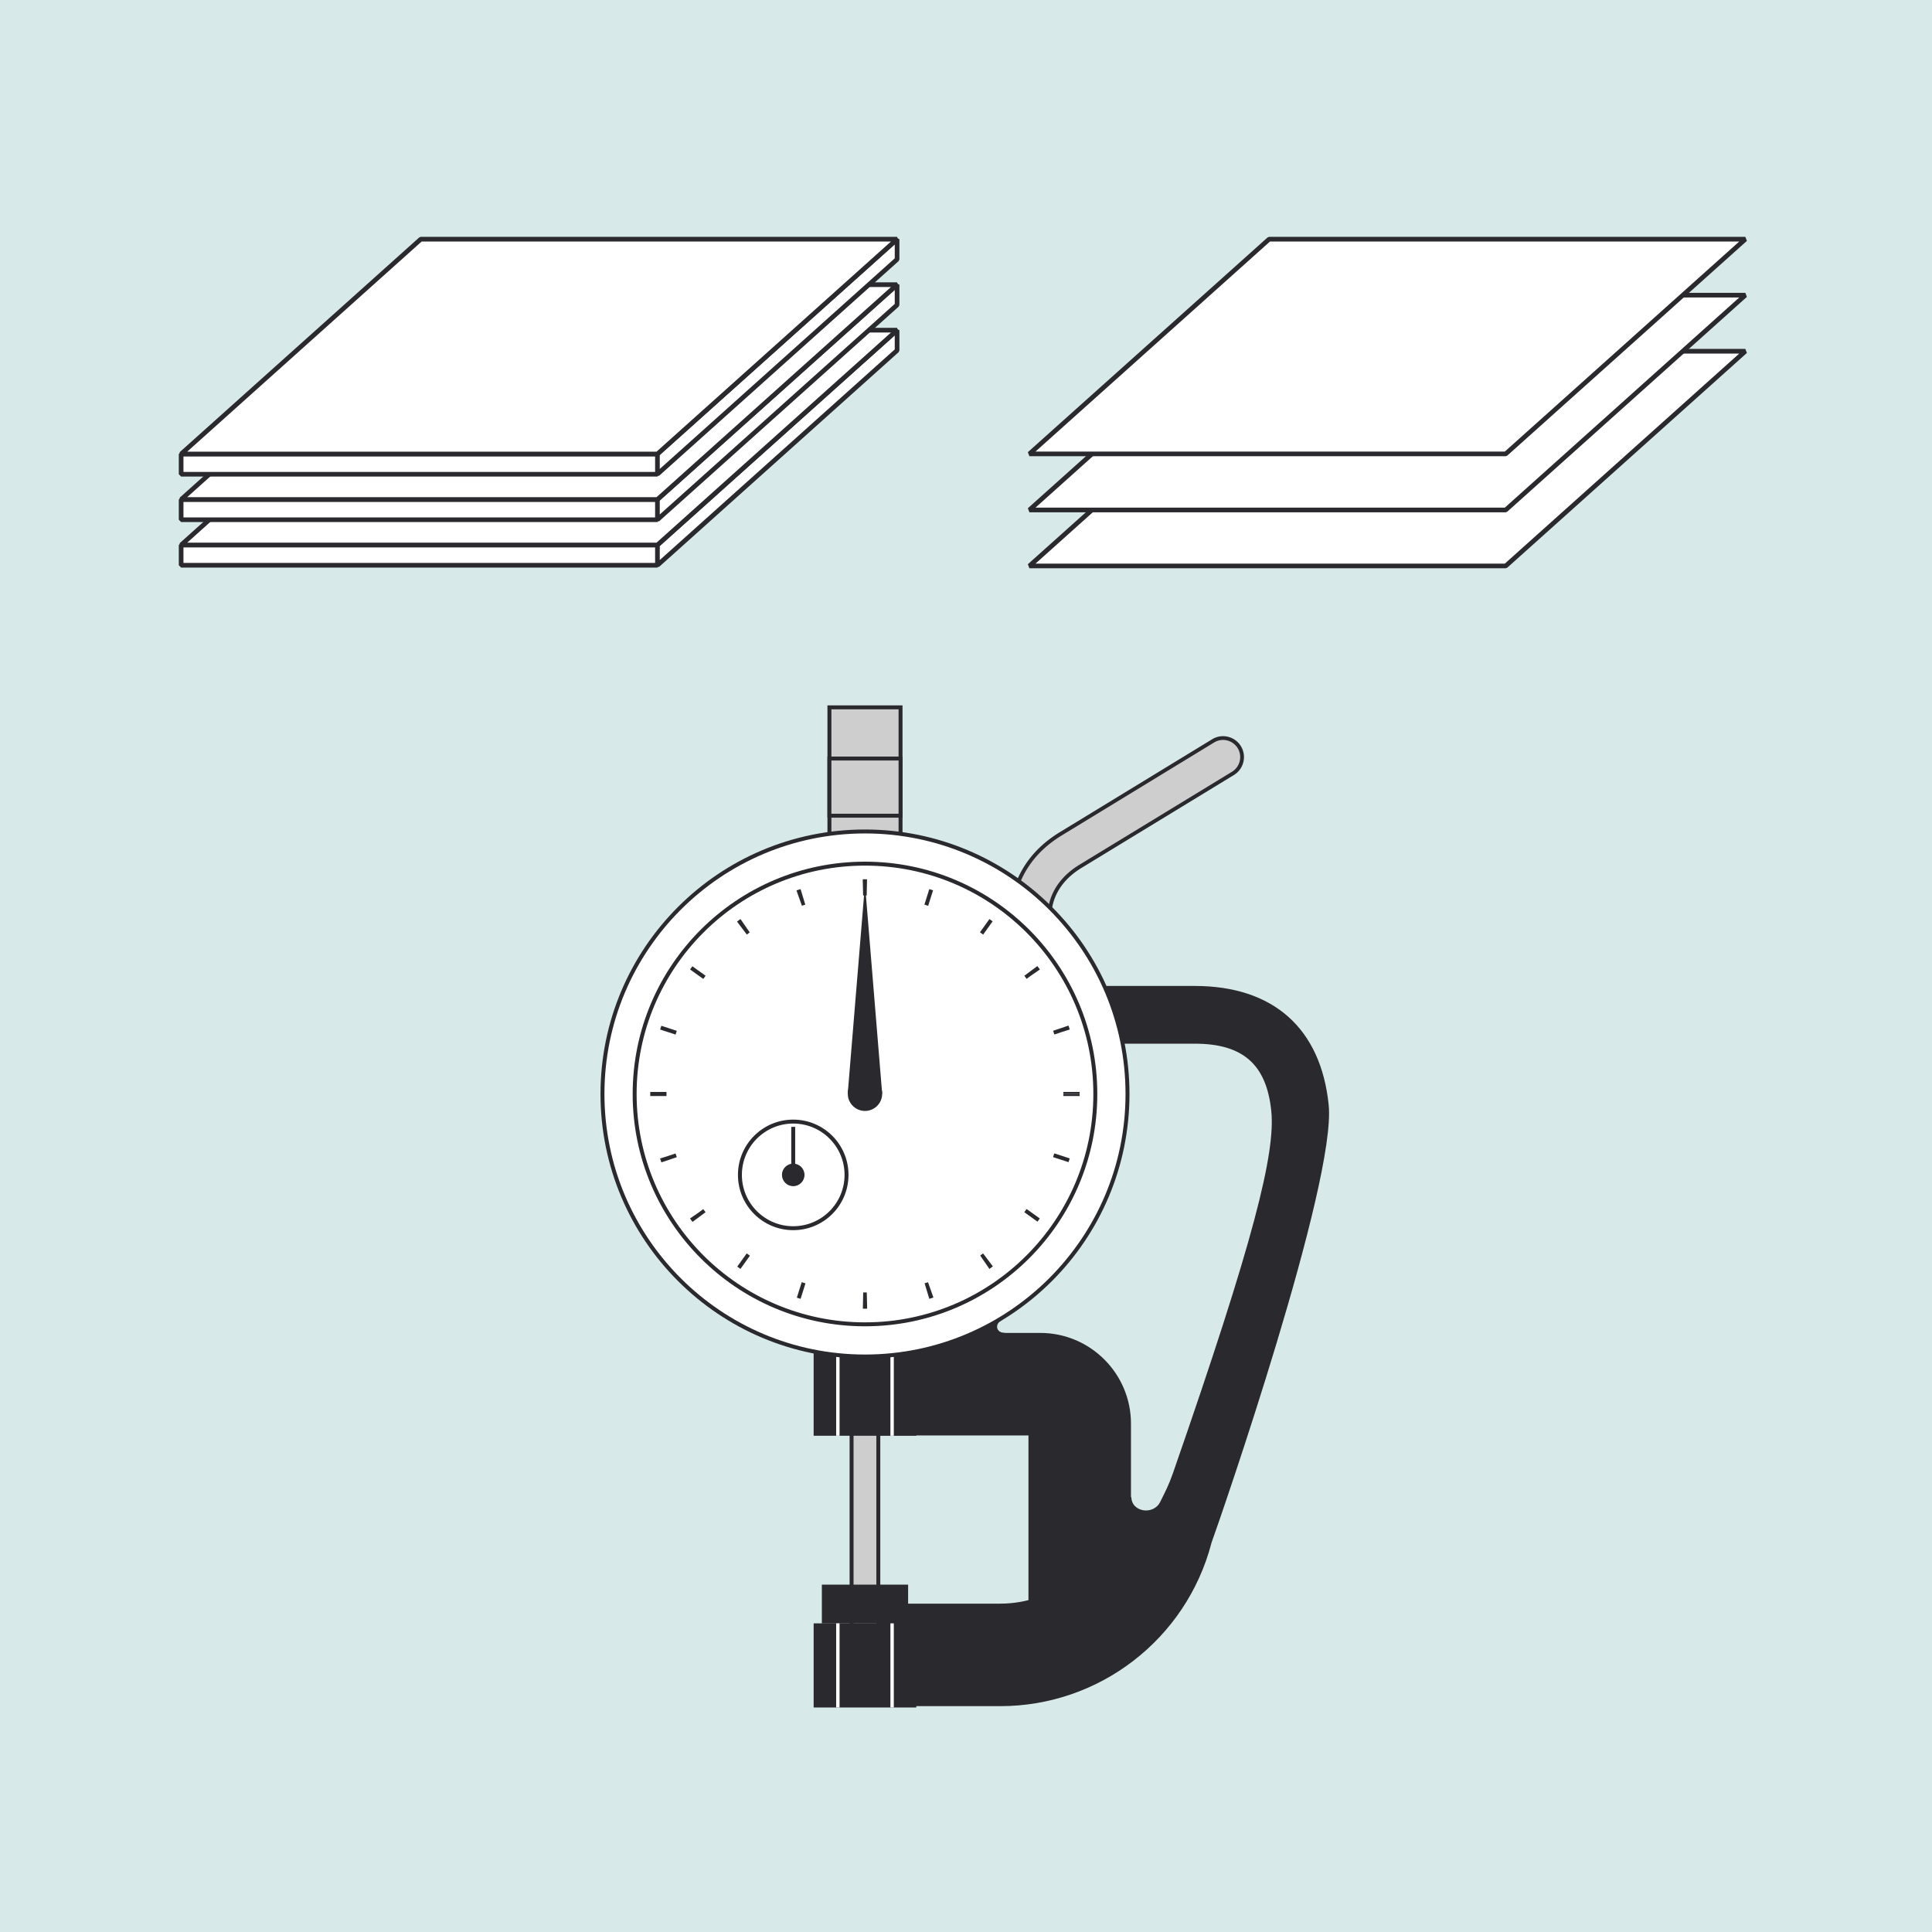
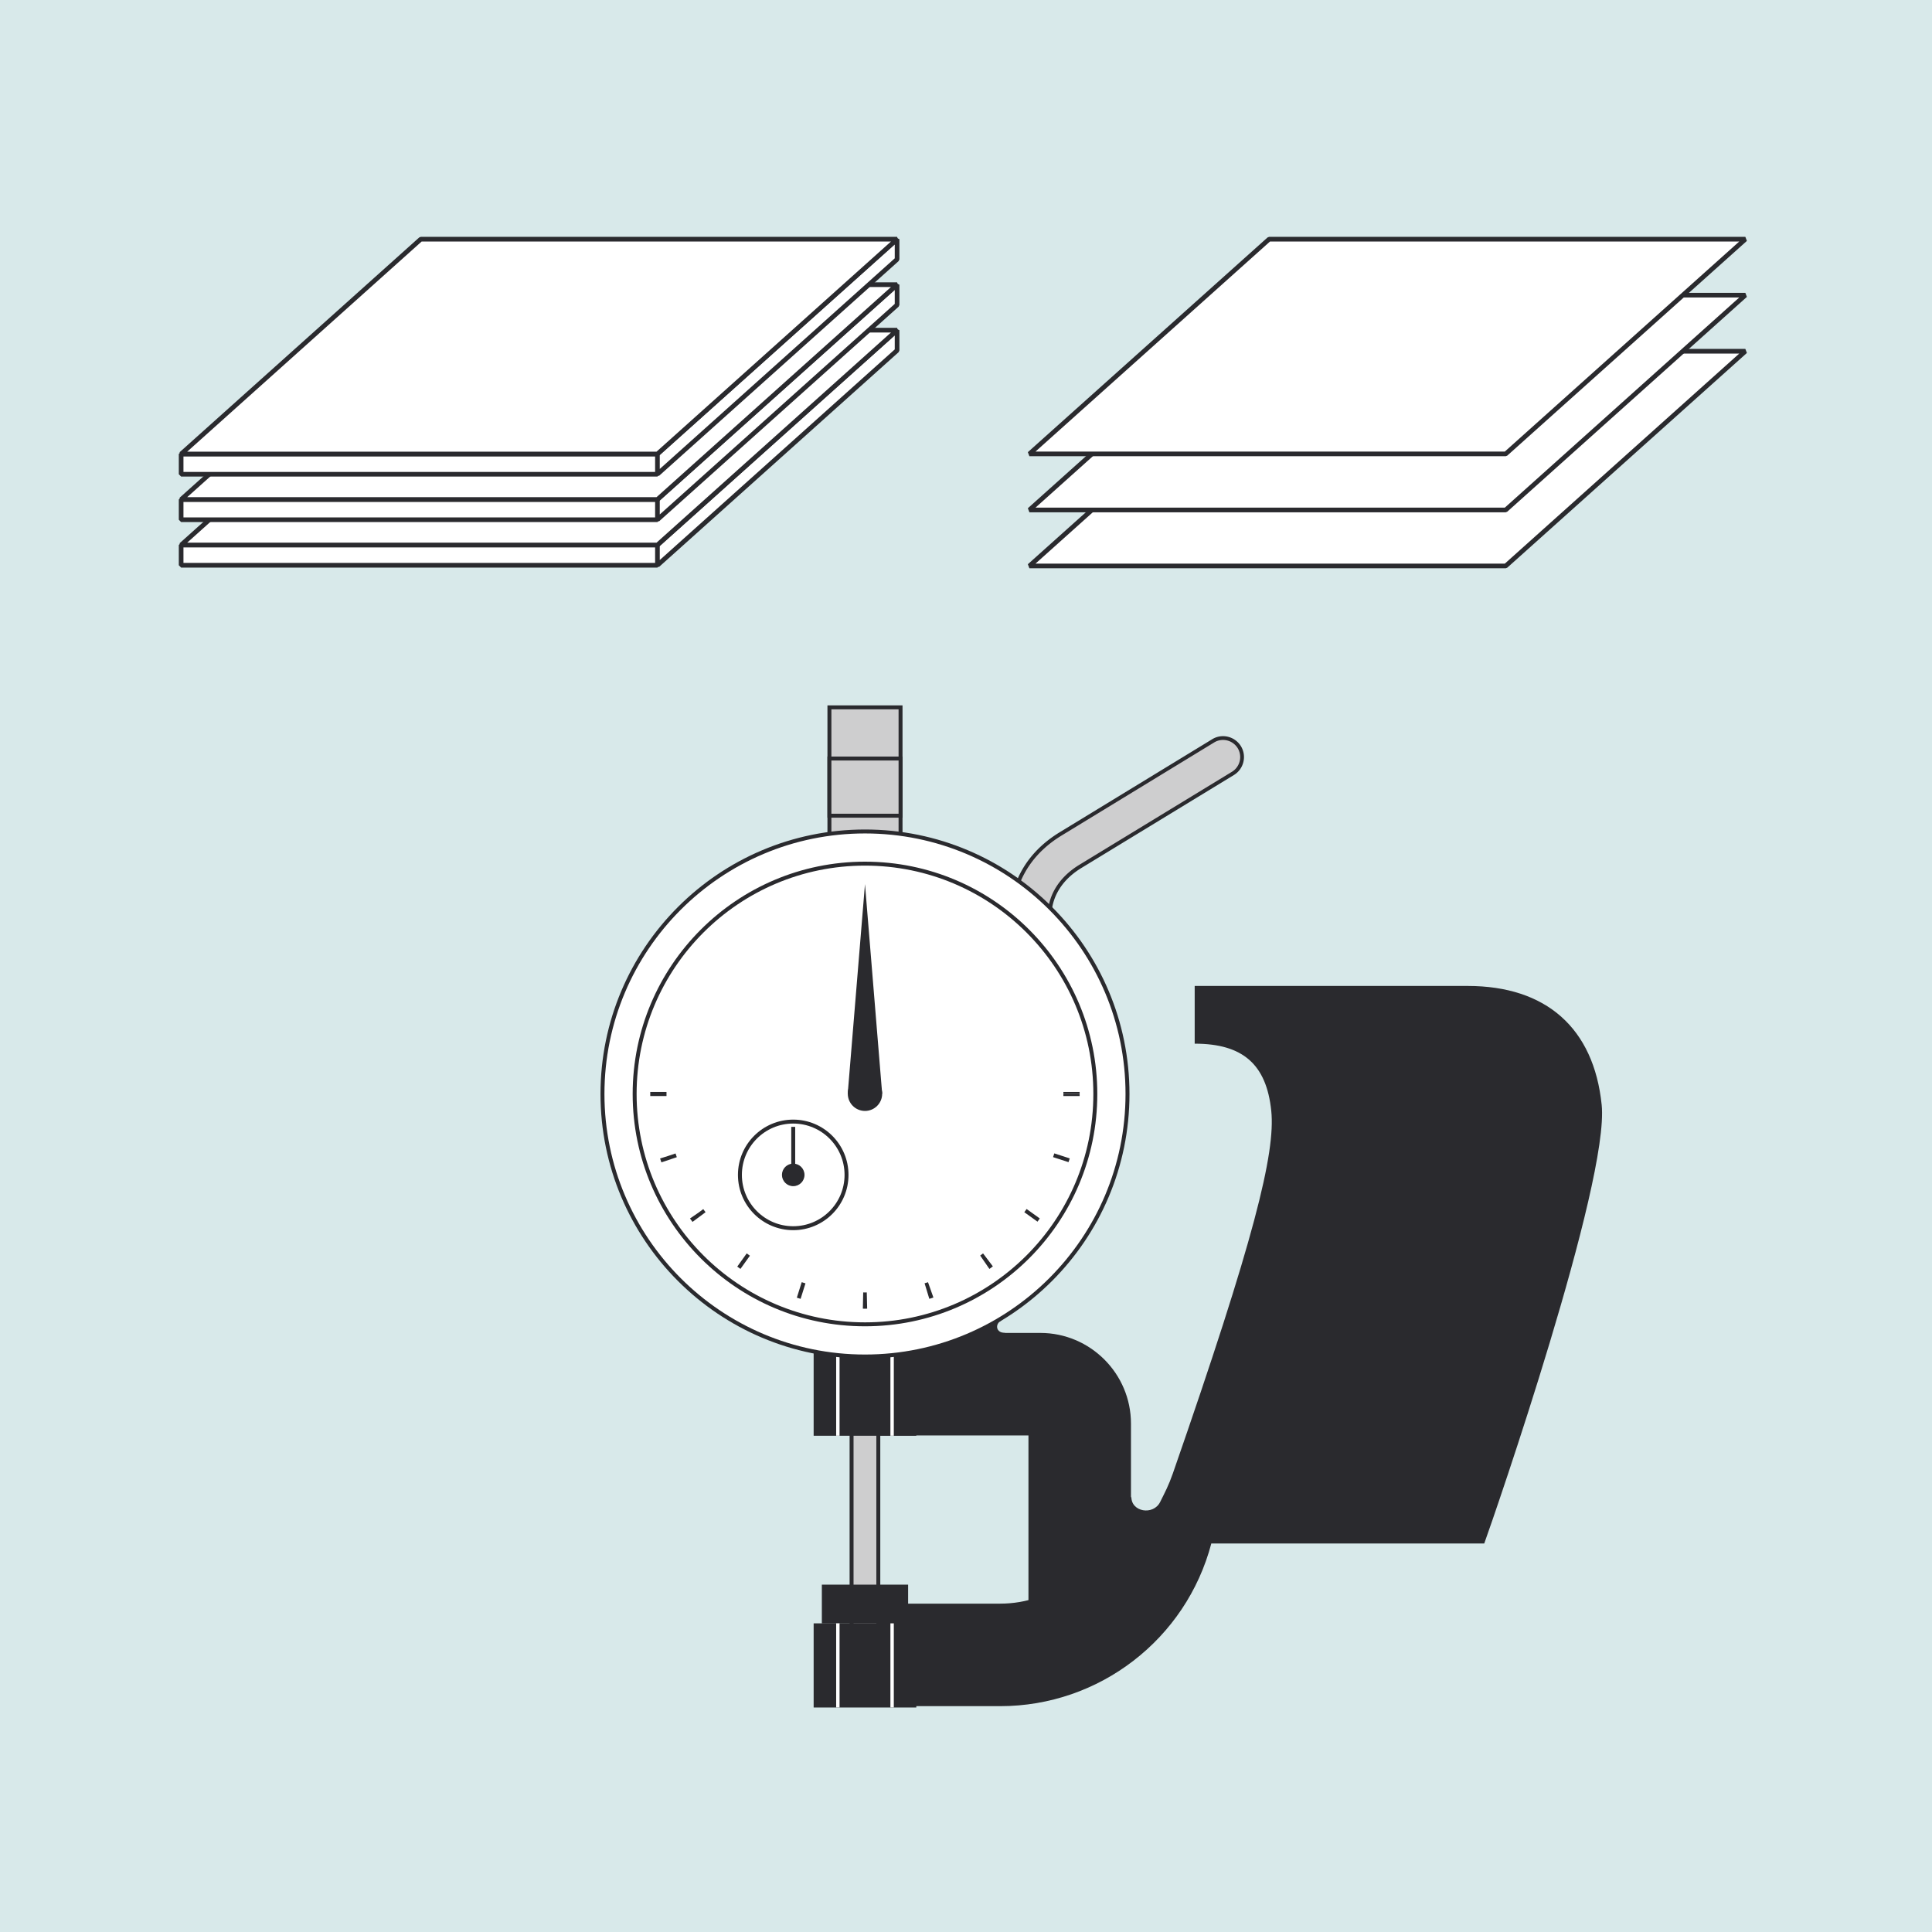
<svg xmlns="http://www.w3.org/2000/svg" id="_レイヤー_2" data-name="レイヤー_2" viewBox="0 0 245 245">
  <rect x="0" y="0" width="245" height="245" fill="#808080" stroke="none" />
  <defs>
    <style>.cls-1{stroke-linejoin:bevel;stroke-width:.59px}.cls-1,.cls-2,.cls-3,.cls-4,.cls-5{stroke:#2a2a2e}.cls-1,.cls-3{fill:#fff}.cls-2,.cls-3,.cls-4,.cls-5,.cls-7{stroke-miterlimit:10}.cls-2,.cls-4,.cls-7{fill:none}.cls-2,.cls-4{stroke-width:2.06px}.cls-9{fill:#2a2a2e}.cls-3,.cls-5{stroke-width:.5px}.cls-7{stroke:#fff;stroke-width:.43px}.cls-4{stroke-dasharray:.5 7.73}.cls-5{fill:#cececf}</style>
  </defs>
  <g id="layer1">
    <path d="M0 0h245v245H0z" style="fill:#d8e9ea" transform="rotate(180 122.5 122.5)" />
    <path d="M127.47 169.03c-1.21 0-1.29-1.12-.56-1.53.92-.53-3.51-1.84-3.51-1.84s-4.08 3.71-3.96 3.83 3.62 2.46 3.62 2.46l4.4-2.92Z" class="cls-9" />
    <path d="M143.42 206.2h-13v-24.17h-20.79v-13h22.29c6.34 0 11.5 5.16 11.5 11.5z" class="cls-9" />
    <path d="M105.18 89.7h9.02v24.37h-9.02z" class="cls-5" />
    <path d="M105.18 96.19h9.02v7.25h-9.02z" class="cls-5" />
-     <path d="m153.6 195.73-17.97 5.55 7.84-11.49c-.04 1.96 2.79 2.41 3.65.68.62-1.25 1.07-2.08 1.61-3.62 10.31-29.64 13.03-40.64 12.48-45.99-.61-5.88-3.6-8.51-9.71-8.51h-34.62v-7.32h34.62c9.95 0 15.99 5.35 16.99 15.07 1.01 9.77-13.61 52.12-14.89 55.63" class="cls-9" />
+     <path d="m153.6 195.73-17.97 5.55 7.84-11.49c-.04 1.96 2.79 2.41 3.65.68.62-1.25 1.07-2.08 1.61-3.62 10.31-29.64 13.03-40.64 12.48-45.99-.61-5.88-3.6-8.51-9.71-8.51v-7.32h34.62c9.95 0 15.99 5.35 16.99 15.07 1.01 9.77-13.61 52.12-14.89 55.63" class="cls-9" />
    <path d="M126.84 216.36h-17.25v-13h17.25c6.66 0 12.5-4.5 14.2-10.94l12.57 3.31c-3.2 12.15-14.21 20.63-26.77 20.63" class="cls-9" />
    <path d="M107.99 165.36h3.39v44.17h-3.39z" class="cls-5" />
    <path d="M103.18 161.7h13.02v20.37h-13.02z" class="cls-9" />
    <path d="M113.13 182.07V161.7h-6.88v20.37" class="cls-7" />
    <path d="M103.18 205.86h13.02v10.67h-13.02z" class="cls-9" />
    <path d="M104.22 200.95h10.94v4.92h-10.94z" class="cls-9" />
    <path d="M113.13 216.53v-10.67m-6.88 0v10.67" class="cls-7" />
    <path d="M131.1 118.85s-.07.01-.11.02c-1.32.15-2.52-.81-2.67-2.13-.03-.28-.67-6.8 6.16-10.98l19.36-11.81c1.14-.7 2.62-.33 3.32.8.69 1.14.33 2.62-.8 3.32L137 109.87c-4.24 2.59-3.88 6.29-3.88 6.32a2.41 2.41 0 0 1-2.02 2.65Z" style="stroke:#2a2a2e;stroke-miterlimit:10;fill:#cececf;stroke-width:.48px" />
    <circle cx="109.69" cy="138.73" r="33.29" class="cls-3" />
    <circle cx="109.69" cy="138.73" r="29.21" class="cls-3" />
    <circle cx="100.59" cy="148.99" r="6.76" class="cls-3" />
    <circle cx="100.59" cy="148.99" r="1.43" class="cls-9" />
    <path d="M135.88 138.73v-.26" class="cls-2" />
-     <path d="M134.68 130.86c-3.34-10.62-13.27-18.33-24.99-18.33-13.07 0-23.9 9.57-25.88 22.09" class="cls-4" />
    <path d="M83.49 138.47v.26m0 0v.26" class="cls-2" />
    <path d="M84.69 146.6c3.34 10.62 13.27 18.33 24.99 18.33 13.07 0 23.9-9.57 25.88-22.09" class="cls-4" />
    <path d="M135.88 138.99v-.26" class="cls-2" />
    <circle cx="109.69" cy="138.7" r="2.18" class="cls-9" />
    <path d="m109.69 112.11-2.19 26.59h4.37z" class="cls-9" />
    <path d="M22.97 69.11h60.4v2.57h-60.4zm90.79-24.67L83.37 71.68v-2.57l30.39-27.24z" class="cls-1" />
    <path d="M83.37 69.11h-60.4l30.39-27.24h60.4z" class="cls-1" />
    <path d="M22.97 63.34h60.4v2.57h-60.4zm90.79-24.67L83.37 65.9v-2.56l30.39-27.24z" class="cls-1" />
    <path d="M83.37 63.34h-60.4L53.36 36.1h60.4z" class="cls-1" />
    <path d="M22.97 57.57h60.4v2.57h-60.4zm90.79-24.68L83.37 60.13v-2.56l30.39-27.24z" class="cls-1" />
    <path d="M83.37 57.57h-60.4l30.39-27.24h60.4zm107.57 14.2h-60.4l30.4-27.23h60.39z" class="cls-1" />
    <path d="M190.94 64.67h-60.4l30.4-27.24h60.39z" class="cls-1" />
    <path d="M190.94 57.56h-60.4l30.4-27.23h60.39z" class="cls-1" />
    <path d="M100.59 148.99v-6.09" class="cls-3" />
  </g>
</svg>